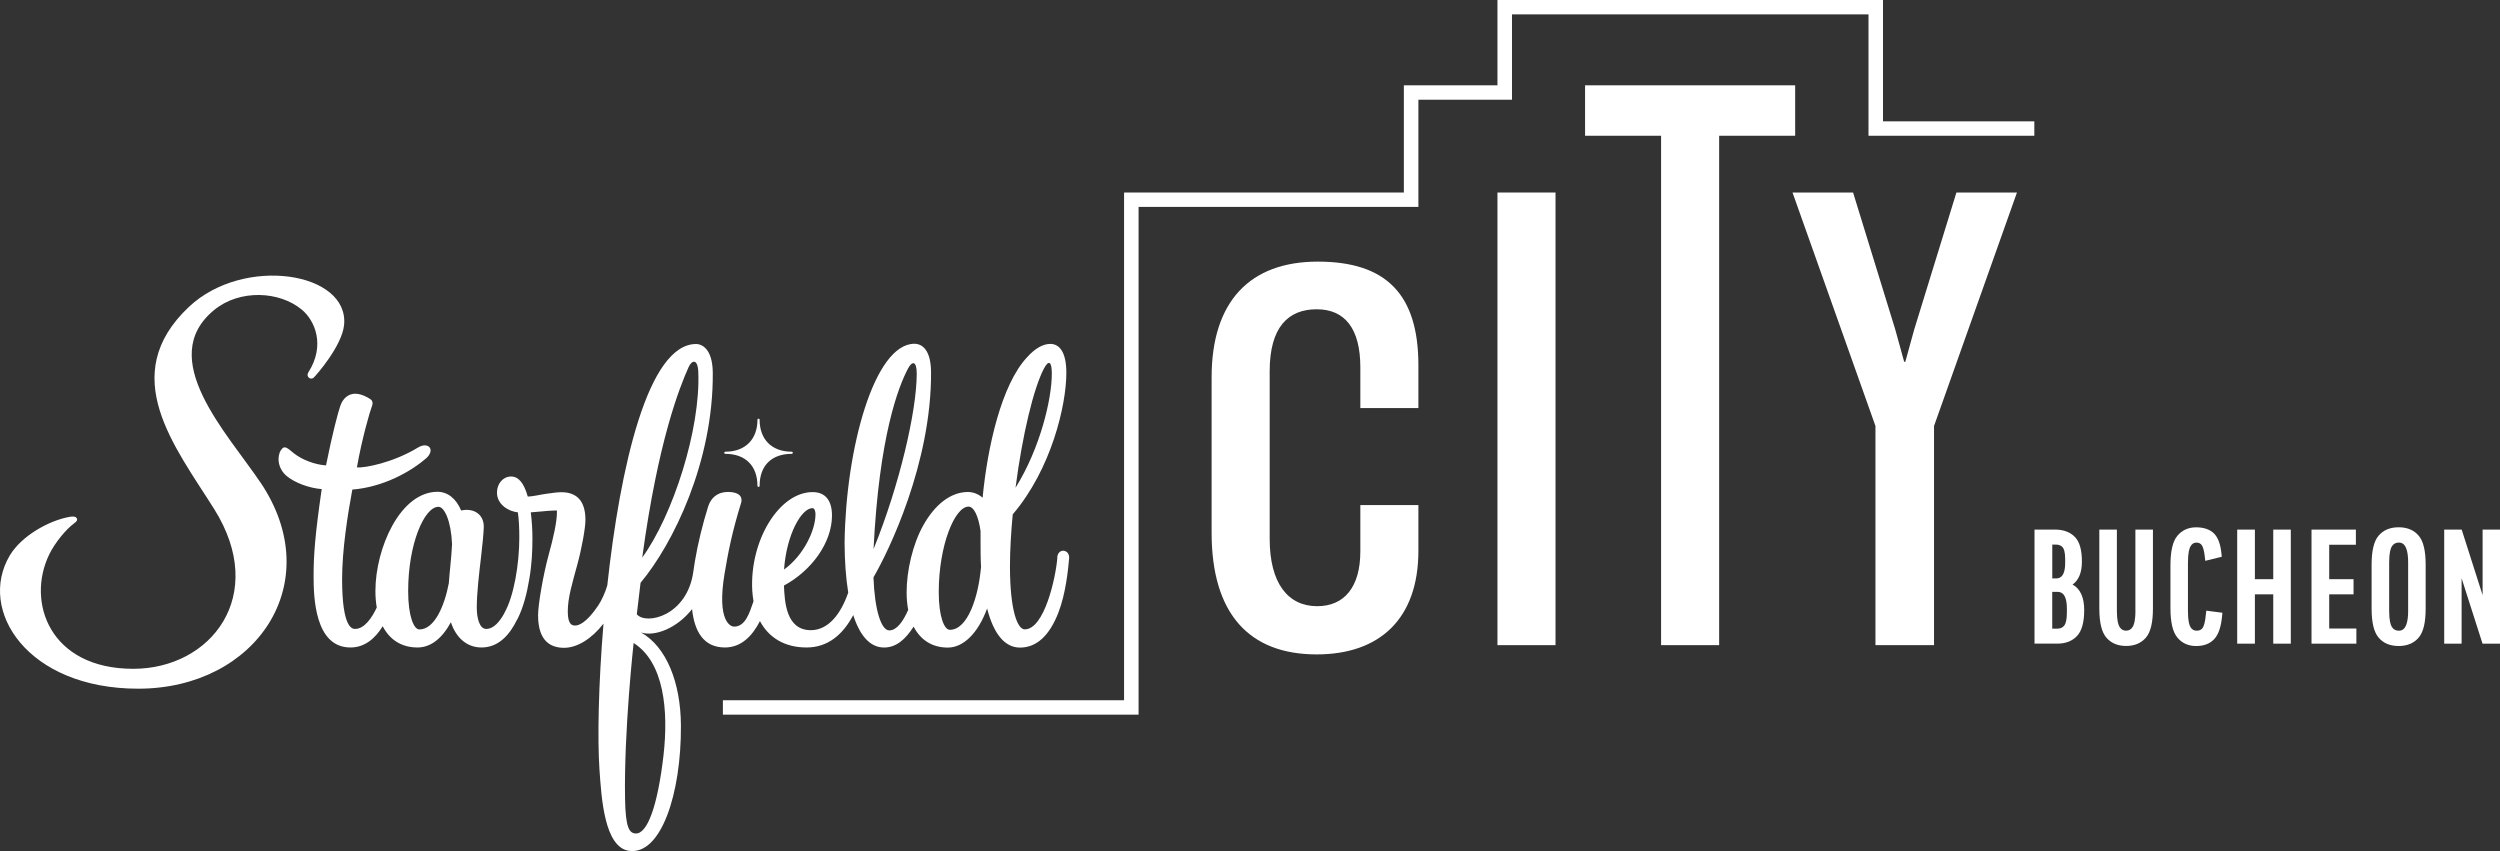
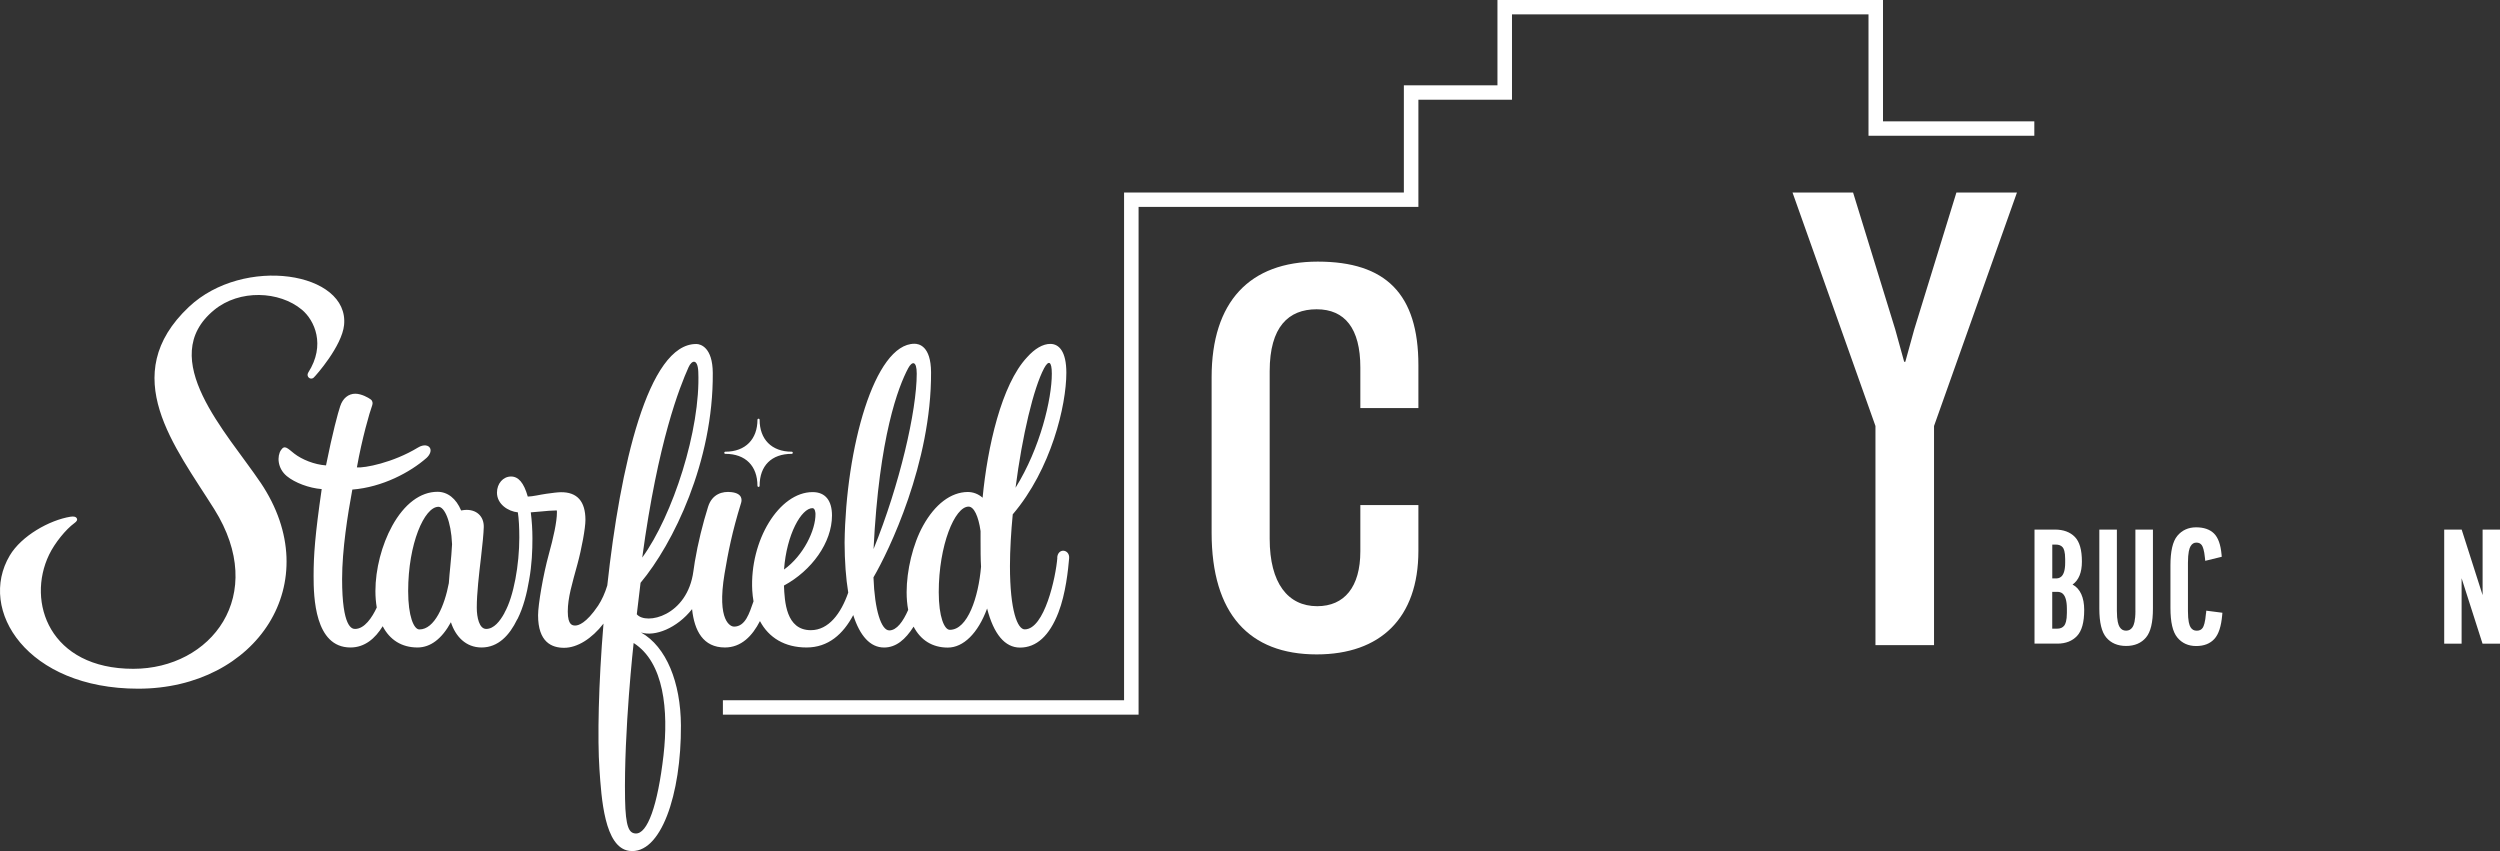
<svg xmlns="http://www.w3.org/2000/svg" width="235" height="80" viewBox="0 0 235 80" fill="none">
  <rect x="0" y="0" width="235" height="80" fill="#333333" stroke="none" />
  <g id="ë¶ì²ì _LOGO">
    <path d="M99.391 52.422C99.248 54.27 98.179 59.161 96.324 59.161C95.653 59.161 94.936 57.427 94.936 53.212C94.936 51.74 95.041 49.957 95.198 48.349C98.822 44.103 100.237 38.095 100.237 35.038C100.237 33.04 99.552 32.327 98.728 32.327C98.036 32.327 97.278 32.762 96.547 33.58C94.133 36.152 92.819 42.035 92.365 46.786C91.96 46.431 91.484 46.247 90.953 46.247C89.381 46.268 87.896 47.389 86.774 49.407C85.799 51.158 85.223 53.644 85.223 55.659C85.223 56.261 85.272 56.818 85.37 57.33C84.888 58.43 84.287 59.258 83.591 59.258C82.843 59.258 82.215 57.372 82.106 54.27C83.542 51.813 87.564 43.518 87.519 34.986C87.504 32.504 86.362 32.313 85.96 32.313C82.183 32.313 79.503 42.157 79.391 50.998C79.398 52.777 79.514 54.354 79.734 55.704C79.056 57.667 77.889 59.237 76.219 59.237C73.874 59.237 73.755 56.529 73.692 55.043C76.296 53.637 78.207 51.005 78.207 48.457C78.207 47.075 77.602 46.257 76.386 46.257C73.242 46.257 70.46 50.803 70.712 55.509C70.733 55.864 70.775 56.199 70.831 56.526C70.824 56.55 70.813 56.578 70.803 56.602C70.446 57.591 70.087 58.903 68.993 58.903C68.706 58.903 67.354 58.447 68.109 53.922C68.444 51.934 68.808 50.037 69.667 47.26C69.734 47.033 69.835 46.386 68.755 46.261C67.91 46.16 66.945 46.435 66.564 47.622C66.072 49.185 65.604 51.05 65.314 52.794C65.265 53.087 65.219 53.383 65.181 53.685C64.618 57.915 60.729 58.781 59.859 57.741L60.212 54.782C63.273 51.127 67.068 43.396 67.001 35.042C66.984 32.675 65.873 32.341 65.471 32.337C60.904 32.278 58.287 43.942 57.085 55.032C56.865 55.753 56.582 56.383 56.225 56.929C55.09 58.618 54.349 58.799 54.084 58.799C53.839 58.799 53.371 58.799 53.371 57.486C53.371 56.174 53.787 54.848 54.272 53.059C54.681 51.562 55.031 49.641 55.031 48.871C55.031 47.127 54.255 46.254 52.728 46.268C52.403 46.271 51.917 46.337 51.358 46.414C50.761 46.497 50.08 46.671 49.611 46.678C49.237 45.359 48.72 44.785 48.025 44.792C47.288 44.799 46.715 45.457 46.715 46.306C46.715 47.402 47.777 48.071 48.678 48.161C48.776 48.784 48.815 49.63 48.815 50.535C48.815 53.062 48.297 56.052 47.431 57.581C47.424 57.591 47.424 57.605 47.42 57.619C47.001 58.392 46.425 59.119 45.701 59.119C45.051 59.119 44.817 58.04 44.817 57.114C44.817 55.76 45.027 53.981 45.212 52.411C45.352 51.207 45.457 50.166 45.474 49.547C45.499 48.506 44.755 47.855 43.696 47.935C43.577 47.942 43.465 47.97 43.346 47.984C42.878 46.866 42.081 46.229 41.124 46.229C39.52 46.229 38.007 47.364 36.868 49.428C35.883 51.214 35.289 53.508 35.289 55.558C35.289 56.115 35.334 56.627 35.415 57.107C34.982 58.043 34.262 59.119 33.381 59.119C33.095 59.119 32.158 59.015 32.158 54.427C32.158 51.673 32.686 48.346 33.119 46.02C35.949 45.798 38.566 44.392 40.097 43.044C40.446 42.717 40.527 42.383 40.446 42.171C40.321 41.833 39.821 41.742 39.29 42.07C36.924 43.507 34.255 44.005 33.549 43.935C34.021 41.266 34.744 38.752 34.985 38.108C35.062 37.91 35.027 37.687 34.863 37.559C34.852 37.552 34.835 37.538 34.81 37.52C34.636 37.391 33.993 37.016 33.409 37.009C32.749 37.005 32.214 37.447 31.977 38.189C31.774 38.787 31.264 40.66 30.645 43.748C29.552 43.674 28.378 43.194 27.665 42.641C27.057 42.171 26.764 41.77 26.411 42.31C26.037 42.86 26.061 44.012 26.959 44.754C27.721 45.383 29.049 45.881 30.24 45.975C29.611 50.309 29.478 52.192 29.478 54.152C29.478 56.111 29.583 60.863 32.941 60.863C34.283 60.863 35.261 60.024 35.974 58.865C36.638 60.149 37.759 60.863 39.244 60.863C40.467 60.863 41.536 60.048 42.386 58.489C42.812 59.815 43.783 60.863 45.265 60.863C46.84 60.863 47.899 59.707 48.612 58.231C48.622 58.214 48.64 58.203 48.647 58.186C49.192 57.104 49.527 55.788 49.737 54.521C49.999 53.08 50.048 51.74 50.048 50.608C50.048 49.804 49.996 48.965 49.894 48.161C50.195 48.14 50.509 48.112 50.838 48.081C51.33 48.032 51.837 47.987 52.326 47.98C52.351 47.98 52.351 48.074 52.351 48.161C52.351 49.045 52.022 50.539 51.582 52.126C51.061 54.013 50.579 56.836 50.579 57.835C50.579 60.362 51.858 60.894 53.025 60.894C54.269 60.894 55.628 60.038 56.729 58.618C56.254 64.302 56.156 69.457 56.348 72.305C56.533 75.016 56.813 79.66 59.143 79.98C62.12 80.384 64.045 74.665 64.007 68.183C63.982 64.152 62.644 60.797 60.254 59.45C61.547 59.874 63.644 59.053 65.055 57.257C65.268 59.286 66.096 60.863 68.14 60.863C69.678 60.863 70.722 59.78 71.435 58.381C72.27 59.954 73.776 60.863 75.817 60.863C77.857 60.863 79.255 59.61 80.205 57.817C80.827 59.763 81.795 60.866 83.102 60.866C84.234 60.866 85.104 60.118 85.88 58.903C86.533 60.167 87.637 60.873 89.094 60.873C90.551 60.873 91.935 59.533 92.788 57.198C93.409 59.61 94.461 60.873 95.88 60.873C97.428 60.873 98.644 59.766 99.489 57.584C100.181 55.805 100.408 53.532 100.499 52.477C100.569 51.628 99.454 51.465 99.377 52.411M98.144 34.617C98.556 33.851 98.871 33.914 98.871 35.125C98.871 37.496 97.791 42.105 95.46 45.85C96.093 40.931 97.155 36.48 98.144 34.617ZM85.373 34.607C85.719 33.963 86.173 33.862 86.173 35.118C86.173 38.62 84.562 45.585 82.113 51.614C82.641 40.984 84.444 36.347 85.373 34.607ZM76.376 47.768C76.617 47.768 76.652 48.196 76.655 48.297C76.68 49.825 75.523 52.23 73.699 53.536C73.937 50.222 75.338 47.764 76.376 47.764M64.72 34.527C65.041 33.813 65.59 33.716 65.639 34.951C65.866 40.378 63.235 48.474 60.37 52.411C61.855 41.433 63.902 36.361 64.72 34.53M42.333 53.191C42.281 53.72 42.228 54.263 42.19 54.817C41.791 56.923 40.855 59.168 39.422 59.168C38.898 59.168 38.367 57.929 38.367 55.565C38.367 51.099 39.894 47.639 41.215 47.639C41.77 47.639 42.4 48.951 42.494 51.155C42.466 51.806 42.4 52.477 42.333 53.191ZM62.372 70.982C61.83 75.688 60.866 78.431 59.73 78.347C59.154 78.302 58.801 77.818 58.755 75.1C58.643 68.671 59.562 60.442 59.562 60.442C62.434 62.266 62.843 66.808 62.372 70.982ZM89.283 59.203C88.766 59.203 88.242 57.988 88.242 55.659C88.242 51.263 89.748 47.622 91.044 47.622C91.544 47.622 91.973 48.502 92.173 49.923V50.828C92.173 51.576 92.173 52.582 92.218 53.271C91.977 56.132 90.96 59.203 89.287 59.203M68.081 42.564C68.081 42.508 68.126 42.46 68.182 42.46C70.087 42.46 71.201 41.269 71.201 39.456C71.201 39.403 71.247 39.358 71.306 39.358C71.365 39.358 71.404 39.403 71.404 39.456C71.404 41.28 72.518 42.46 74.423 42.46C74.475 42.46 74.524 42.508 74.524 42.56C74.524 42.613 74.475 42.661 74.423 42.661C72.518 42.661 71.404 43.779 71.404 45.669C71.404 45.725 71.362 45.77 71.306 45.77C71.25 45.77 71.201 45.725 71.201 45.669C71.201 43.81 70.09 42.661 68.182 42.661C68.123 42.661 68.081 42.616 68.081 42.564ZM24.489 45.356C30.827 54.775 24.105 64.737 12.99 64.737C2.564 64.737 -2.14 57.354 0.921 52.213C2.022 50.365 4.639 48.896 6.62 48.572C6.945 48.52 7.144 48.572 7.228 48.739C7.294 48.868 7.228 49.004 6.987 49.178C6.201 49.748 5.146 51.036 4.615 52.143C2.473 56.585 4.66 62.868 12.529 62.868C19.835 62.868 25.23 55.986 20.142 47.865C16.449 41.979 10.942 35.275 17.756 28.849C22.91 23.99 32.843 25.564 32.343 30.552C32.144 32.536 29.698 35.303 29.492 35.491C29.178 35.78 28.745 35.383 28.975 35.021C30.635 32.424 29.566 30.099 28.374 29.11C26.267 27.353 22.518 27.175 20.128 29.142C14.594 33.684 21.348 40.691 24.485 45.356" fill="white" />
    <path d="M113.892 50.083V35.463C113.892 28.355 117.477 24.592 123.871 24.592C130.265 24.592 133.329 27.631 133.329 34.328V38.356H127.872V34.534C127.872 30.875 126.415 29.072 123.766 29.072C121.118 29.072 119.35 30.722 119.35 34.892V50.647C119.35 54.82 121.065 56.982 123.818 56.982C126.366 56.982 127.872 55.179 127.872 51.83V47.475H133.329V51.778C133.329 58.113 129.744 61.514 123.766 61.514C117.428 61.514 113.892 57.702 113.892 50.076V50.083Z" fill="white" />
-     <path d="M140.761 60.644V18.097H146.219V60.644H140.761Z" fill="white" />
-     <path d="M168.745 12.761H161.6V60.644H156.142V12.761H148.997V8.02H168.745V12.761Z" fill="white" />
    <path d="M177.002 11.407V0H140.761V8.02H131.963V18.097H105.663V65.823H67.952V67.177H107.026V19.448H133.329V9.374H142.127V1.351H175.639V12.761H191.226V11.407H177.002Z" fill="white" />
    <path d="M183.903 18.097L179.94 30.962L179.098 34.011H178.993L178.151 30.962L174.189 18.097H168.497L176.293 40.044V60.644H181.799V40.044L189.594 18.097H183.903Z" fill="white" />
    <path d="M194.822 54.946C195.405 54.535 195.699 53.811 195.699 52.787C195.699 51.687 195.482 50.928 195.035 50.469C194.591 50.013 193.962 49.78 193.162 49.78H191.244V60.501H193.396C194.179 60.501 194.801 60.254 195.248 59.773C195.695 59.29 195.915 58.492 195.915 57.333C195.915 56.174 195.548 55.332 194.818 54.946H194.822ZM194.126 52.554V52.906C194.126 54.371 193.483 54.371 193.242 54.371H192.914V51.19H193.242C193.532 51.19 193.745 51.273 193.892 51.447C194.001 51.572 194.126 51.868 194.126 52.554ZM192.91 55.635H193.372C193.623 55.635 194.287 55.635 194.287 57.218V57.612C194.287 58.339 194.151 58.663 194.039 58.806C193.885 59.001 193.669 59.095 193.372 59.095H192.91V55.635Z" fill="white" />
    <path d="M200.73 57.424C200.73 58.343 200.587 58.754 200.468 58.934C200.311 59.175 200.115 59.283 199.85 59.283C199.584 59.283 199.392 59.171 199.242 58.934C199.126 58.754 198.987 58.339 198.987 57.42V49.78H197.337V57.201C197.337 58.51 197.55 59.401 197.987 59.923C198.431 60.452 199.06 60.72 199.857 60.72C200.653 60.72 201.282 60.452 201.726 59.923C202.163 59.401 202.376 58.51 202.376 57.201V49.78H200.727V57.42L200.73 57.424Z" fill="white" />
    <path d="M207.362 57.654C207.292 58.496 207.159 58.855 207.058 59.008C206.932 59.196 206.75 59.286 206.492 59.286C206.233 59.286 206.048 59.182 205.908 58.955C205.797 58.778 205.667 58.374 205.667 57.441V52.909C205.667 51.948 205.8 51.531 205.912 51.346C206.052 51.113 206.226 51.005 206.457 51.005C206.688 51.005 206.859 51.085 206.974 51.256C207.068 51.395 207.194 51.715 207.264 52.436L207.292 52.718L208.843 52.338L208.826 52.129C208.742 51.186 208.508 50.539 208.117 50.149C207.725 49.762 207.156 49.568 206.432 49.568C205.709 49.568 205.105 49.839 204.664 50.375C204.231 50.904 204.022 51.813 204.022 53.16V57.135C204.022 58.482 204.231 59.394 204.664 59.92C205.101 60.456 205.699 60.727 206.439 60.727C207.18 60.727 207.75 60.501 208.155 60.055C208.553 59.617 208.791 58.889 208.885 57.831L208.906 57.598L207.39 57.403L207.369 57.657L207.362 57.654Z" fill="white" />
-     <path d="M213.686 54.444H211.96V49.783H210.297V60.504H211.96V55.868H213.686V60.504H215.335V49.783H213.686V54.444Z" fill="white" />
-     <path d="M218.945 55.868H221.233V54.444H218.945V51.207H221.453V49.783H217.282V60.504H221.499V59.081H218.945V55.868Z" fill="white" />
-     <path d="M225.472 49.564C224.661 49.564 224.025 49.832 223.581 50.361C223.145 50.883 222.931 51.774 222.931 53.083V57.205C222.931 58.513 223.145 59.404 223.581 59.927C224.025 60.456 224.661 60.724 225.472 60.724C226.282 60.724 226.918 60.456 227.362 59.927C227.799 59.404 228.012 58.513 228.012 57.205V53.083C228.012 51.774 227.799 50.883 227.362 50.361C226.918 49.832 226.282 49.564 225.472 49.564ZM224.581 57.424V52.864C224.581 51.934 224.724 51.524 224.843 51.346C225 51.113 225.203 51.002 225.482 51.002C225.702 51.002 226.366 51.002 226.366 52.864V57.424C226.366 59.286 225.699 59.286 225.482 59.286C225.203 59.286 224.996 59.178 224.843 58.941C224.724 58.764 224.581 58.353 224.581 57.424Z" fill="white" />
    <path d="M233.365 49.783V55.941L231.398 49.783H229.755V60.504H231.391V54.354L233.358 60.504H235V49.783H233.365Z" fill="white" />
  </g>
</svg>